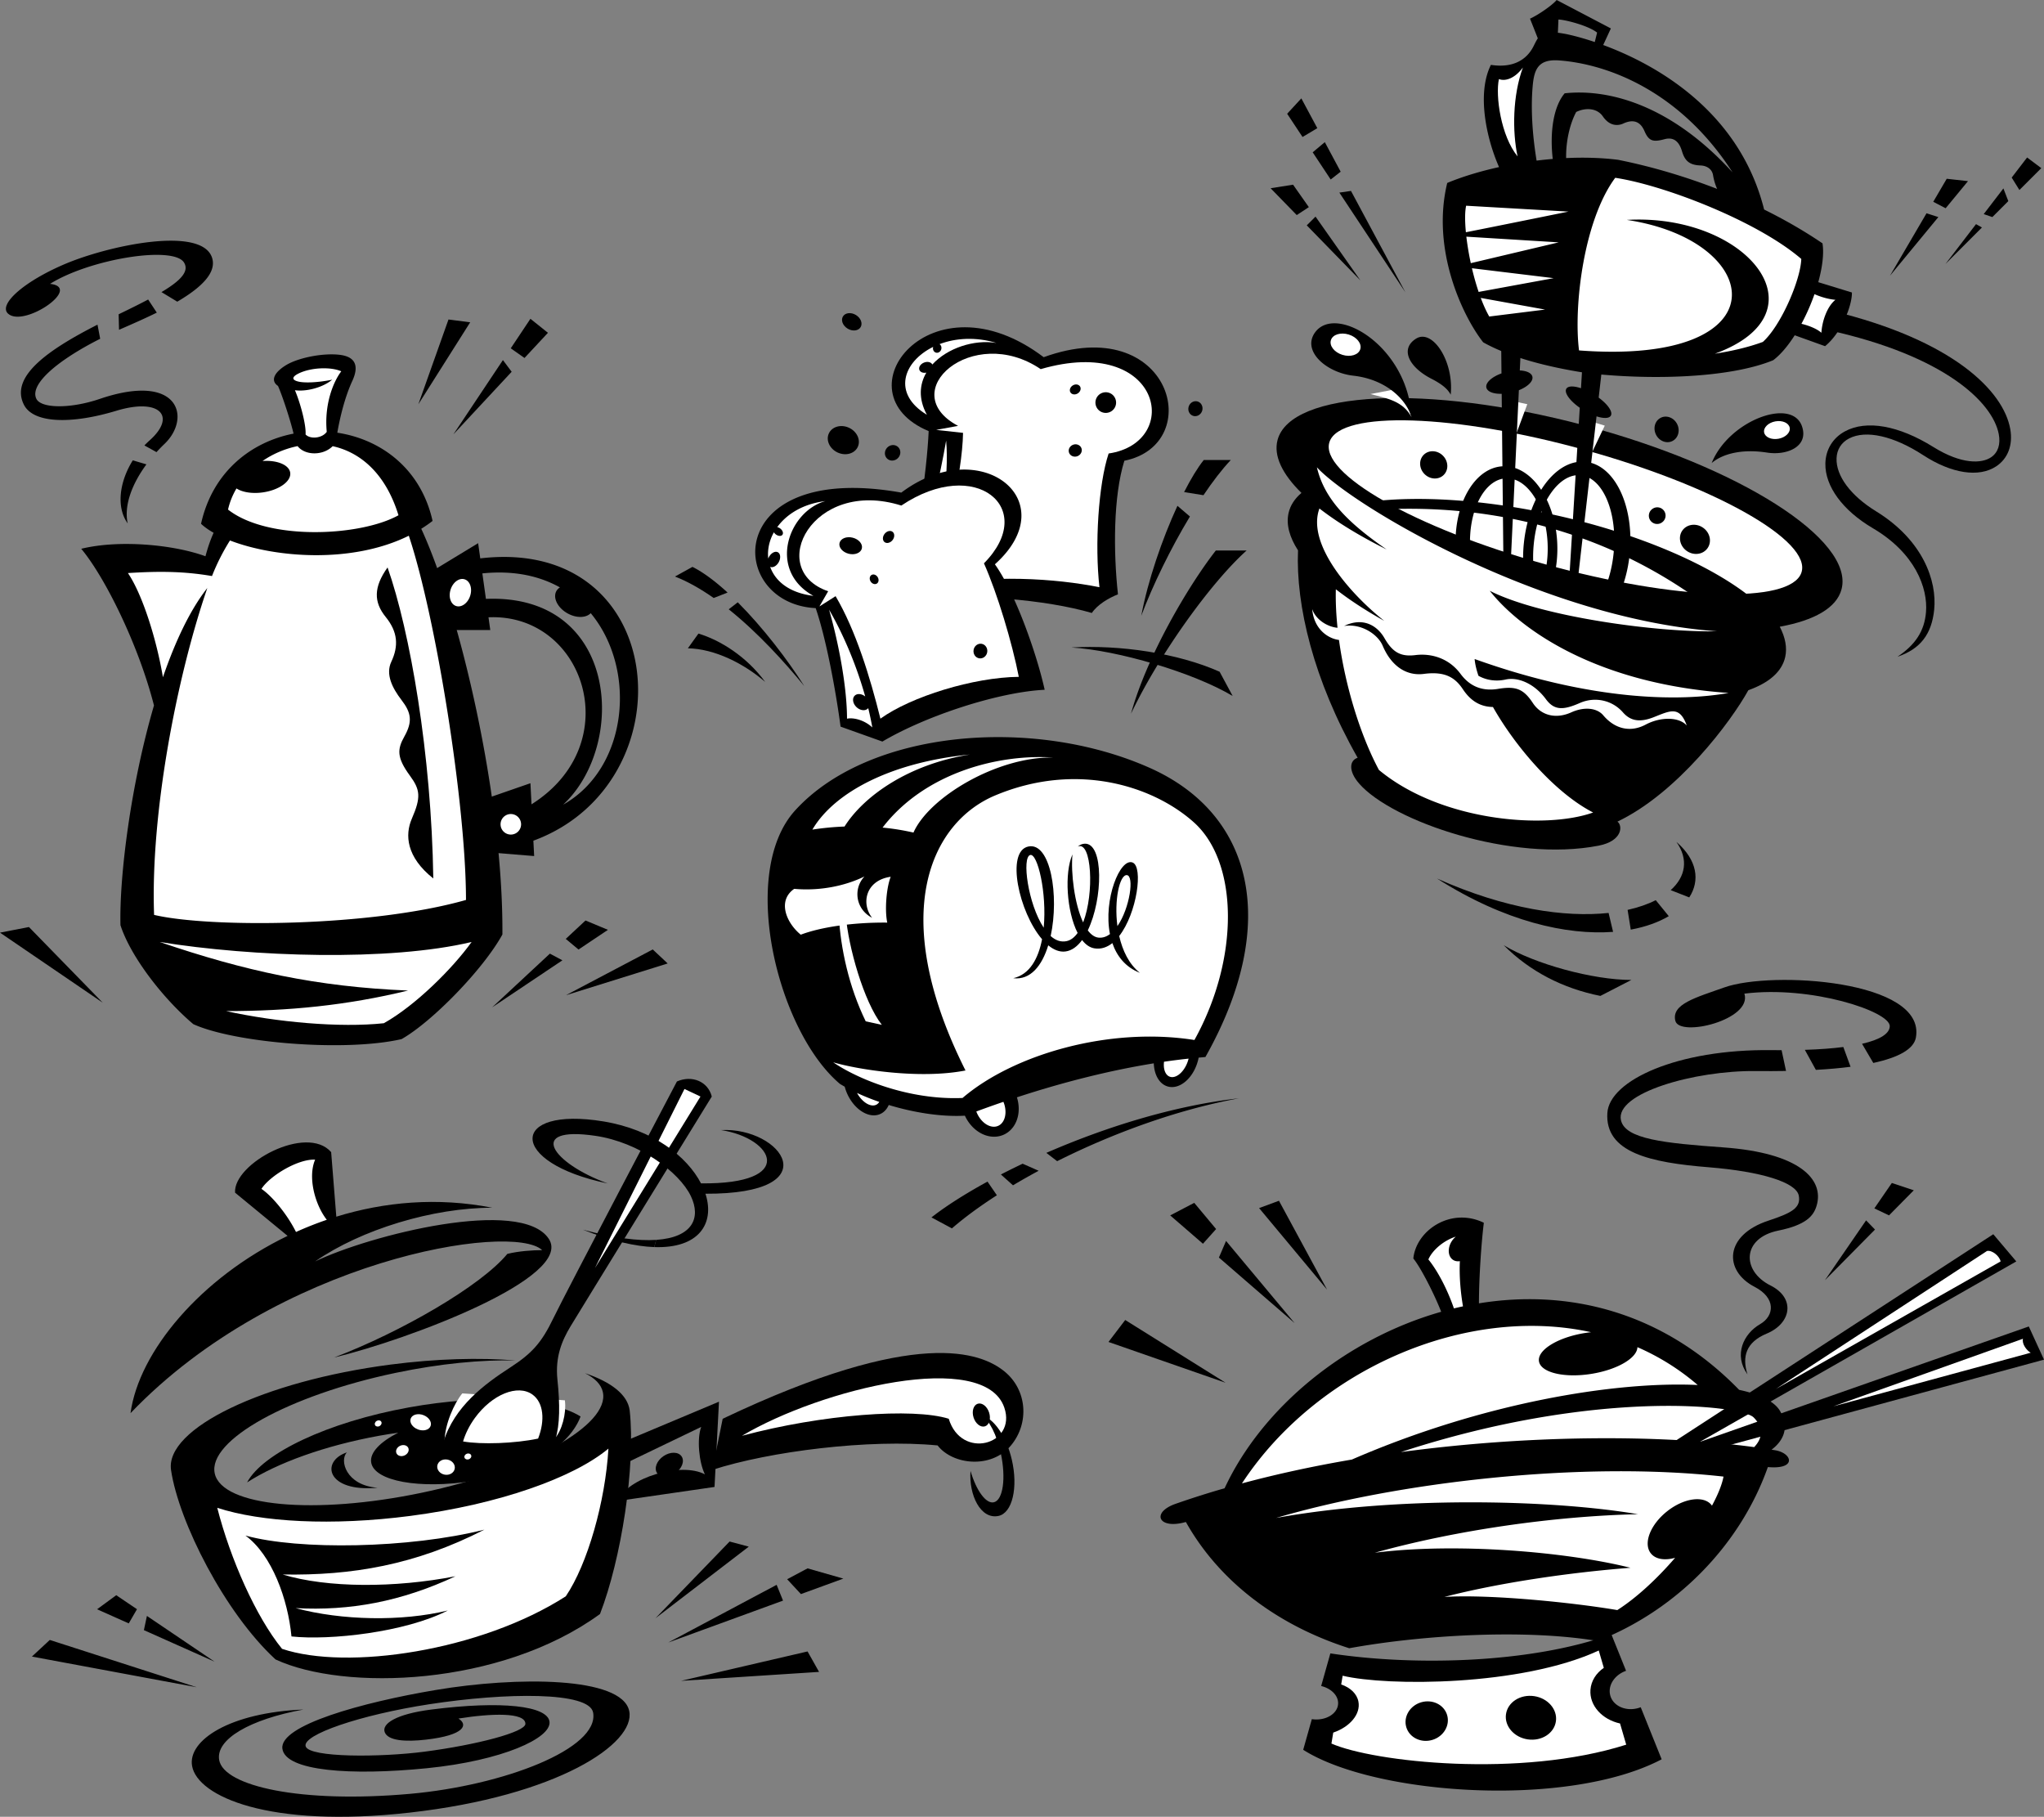
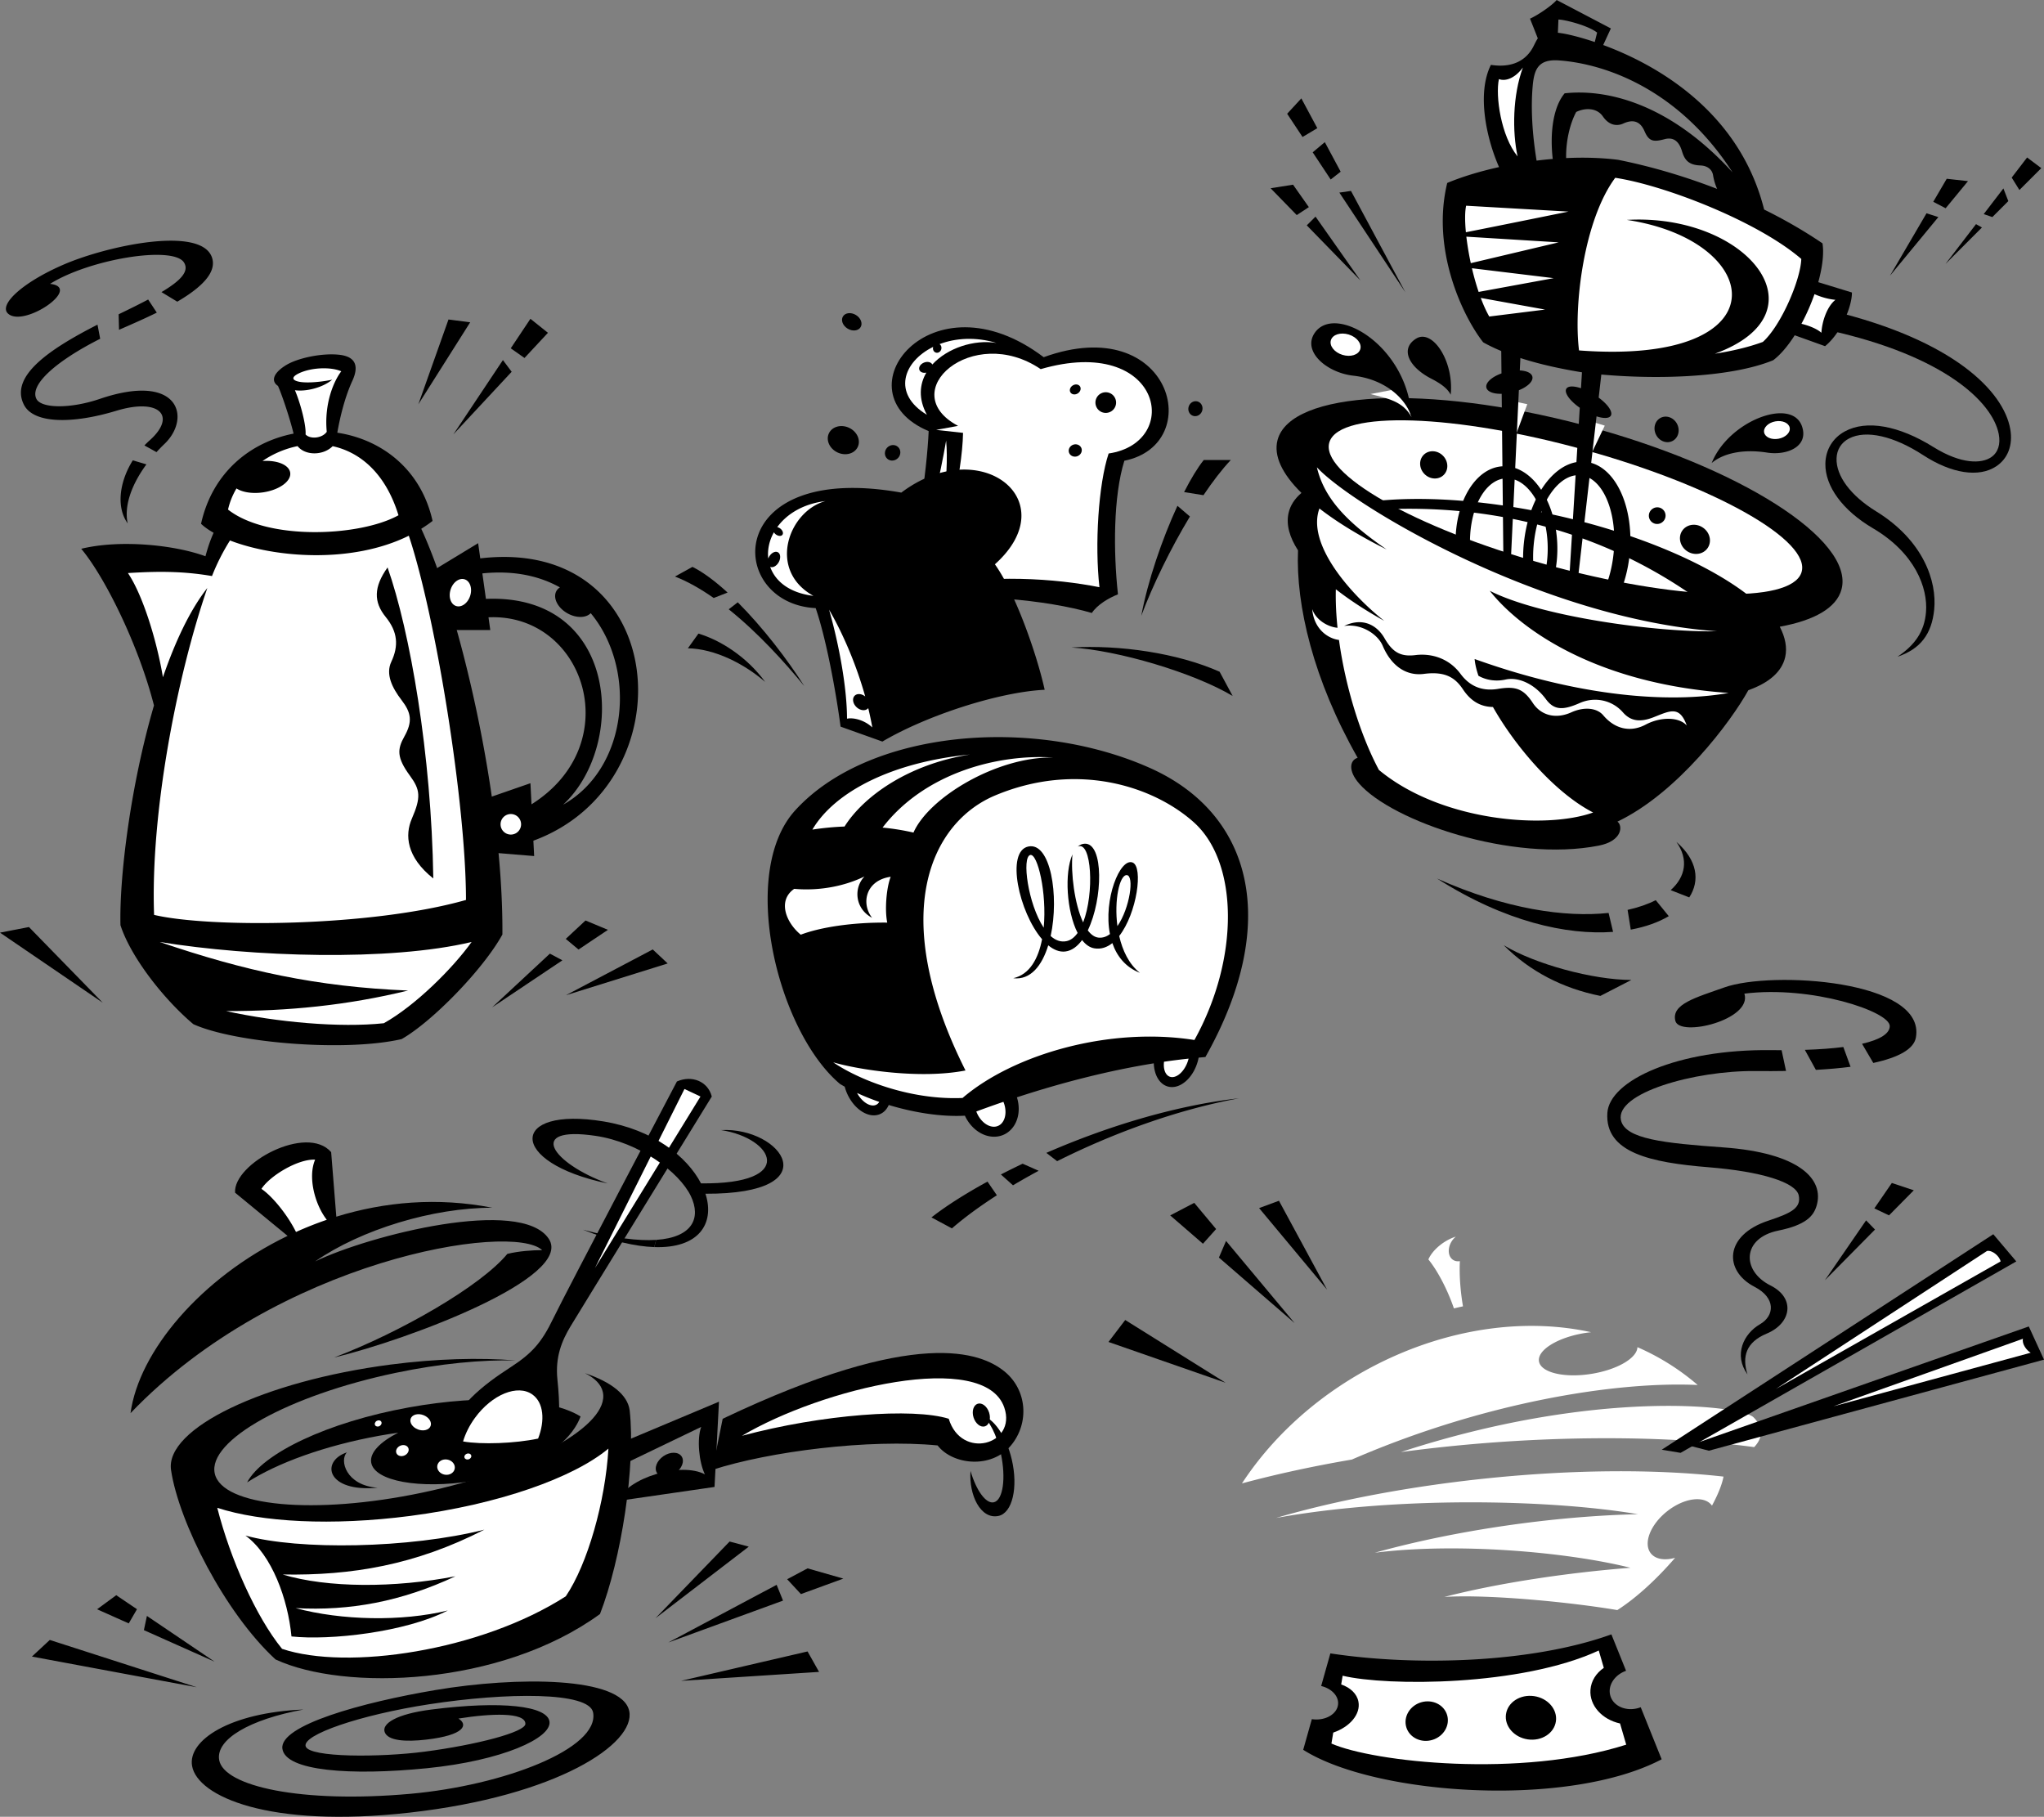
<svg xmlns="http://www.w3.org/2000/svg" width="540" height="479.899">
  <rect width="100%" height="100%" fill="#808080" stroke="none" />
  <path d="M275.73 94.348c33.762-12.196 43.024 22.98 21.31 27.355-2.923 9.418-2.923 23.953-1.688 35.285-2.465.985-5.422 2.711-6.899 4.926-11.824-3.445-32.191-5.488-50.863-3.383 4.55-14.105 7.285-34.043 7.754-44.652-24.14-10.102.492-42.125 30.386-19.531" />
  <path fill="#fff" d="M245.492 149.008c2.977-6.7 5.336-23.445 4.465-32.621-1.488 8.804-4.71 22.945-7.812 30.636l3.347 1.985" />
  <path fill="#fff" d="M245.344 155.02c16.258-3.45 33.5-2.22 45.117.09-1.27-11.176-.281-27.192 2.426-35.32 19.707-2.907 14-31.56-17.946-22.286-18.02-12.2-38.714 6.027-21.832 14.992l-5.785 1.055 7.102.789c-.215 11.117-4.649 29.098-9.082 40.68" />
  <path fill="#fff" d="M248.223 90.895c.406.27.605.816.453 1.359-.184.66-.813 1.058-1.406.894-.594-.168-.93-.836-.743-1.496.004-.008.008-.015.008-.027-7.96 3.91-10.91 12.36-1.66 17.938-2.285-4.211-1.965-8.036-.144-11.137-.82.176-1.598-.102-1.836-.707-.278-.7.273-1.574 1.23-1.95.918-.363 1.871-.128 2.188.512 3.949-4.332 11.015-6.668 16.918-5.695-5.524-1.672-10.805-1.281-15.008.309" />
  <path d="M294.625 105.238a2.725 2.725 0 0 1-1.398 3.598 2.723 2.723 0 0 1-3.594-1.398 2.726 2.726 0 0 1 1.394-3.594 2.726 2.726 0 0 1 3.598 1.394m-8.922 13.164c.3.836-.187 1.782-1.09 2.106-.902.324-1.879-.094-2.18-.93-.304-.84.184-1.777 1.087-2.105.902-.325 1.878.09 2.183.93m-.375-16.325c.363.578.094 1.406-.601 1.84-.7.437-1.559.316-1.922-.266-.364-.578-.094-1.402.605-1.836.7-.437 1.555-.32 1.918.262m32.254 6.465c-.348 1.035-1.418 1.617-2.395 1.289-.972-.324-1.48-1.43-1.132-2.473.347-1.039 1.418-1.617 2.394-1.289.973.325 1.48 1.43 1.133 2.473m-13.809 94.297c-30.828-13.746-74.23-10.113-93.671 11.191-15.043 16.489-4.711 58.324 11.785 72.266.406.25.84.5 1.277.746.16.605.367 1.21.637 1.816 1.906 4.282 5.82 6.704 8.742 5.403 1.02-.45 1.773-1.297 2.254-2.387 6.55 1.992 13.812 3.176 20.121 2.828 1.492 3.274 4.559 5.594 7.793 5.555 4.137-.051 6.973-3.93 6.336-8.664a10.548 10.548 0 0 0-.39-1.742c12.058-3.95 24.331-7.07 36.163-8.977.098 3.016 1.461 5.477 3.68 6.113 3.074.887 6.617-2.05 7.914-6.558.106-.356.184-.707.25-1.059.598-.055 1.195-.117 1.79-.164 19.683-34.934 12.874-64.082-14.68-76.367" />
  <path fill="#fff" d="M231.734 291.672c-1.386.965-3.687-.235-5.148-2.68-.055-.09-.106-.187-.16-.285a61.474 61.474 0 0 0 5.867 2.355 1.991 1.991 0 0 1-.559.61m33.621.121c.825 2.848-.21 5.441-2.308 5.789-1.965.324-4.168-1.43-5.117-3.988a302.65 302.65 0 0 1 7.16-2.551c.097.242.191.492.265.75m48.219-10.836c-1.11 2.621-3.226 4.125-4.734 3.36-1.063-.54-1.531-2.079-1.32-3.864 2.183-.316 4.347-.594 6.492-.82-.11.437-.254.883-.438 1.324m-93.453-.355c6.281 4.324 19.832 10.015 34.168 9.425 13.547-11.586 38.879-18.851 61.266-15.316 11.98-21.602 11.668-46.965-.196-57.535-10.8-9.625-30.972-16.055-52.433-7.07-16.887 7.07-28.668 31.222-7.852 72.656-11.98 2.355-28.277-.196-34.953-2.16m36.129-81.297c-20.531 1.992-35.734 9.82-41.629 19.832a74.378 74.378 0 0 1 8.496-.813c5.016-7.969 16.836-16.445 33.133-19.02m-23.086 19.301a62.5 62.5 0 0 1 8.164 1.317c4.133-9.34 22.067-20.078 36.918-19.832-15.25-.977-34.308 4.441-45.082 18.515m-23.344 16.18c6.7.602 13.383-.73 18.57-3.277-3 3.14-2.445 8.59 2.005 10.922-2.973-3.809-1.68-9.907 4.917-10.832-1.148 2.957-1.609 8.777-.91 12.105-9.011-.094-17.57 1.184-22.851 3.192-3.899-3.196-6.207-9.012-1.73-12.11" />
-   <path fill="#fff" d="M221.602 241.883c.46 8.594 2.68 18.847 7.113 27.898l4.25.926c-4.805-6.191-8.867-20.695-9.516-28.918l-1.847.094" />
-   <path d="M275.734 245.05c-4.164-6.292-5.82-18.613-3.562-19.206 1.926-.508 4.445 9.972 3.562 19.207m21.926-13.895c-1.87-.054-3.363 6.606-2.45 13.469 3.302-4.762 4.517-13.41 2.45-13.469" />
  <path d="M301.145 256.973c-3.829-1.504-6.09-4.426-7.274-7.856-1.402 1.117-3 1.676-4.762 1.38-1.234-.208-2.316-.997-3.234-2.185-1.242 1.68-2.715 2.801-4.406 3.016-1.555.2-3.09-.441-4.535-1.625-1.645 5.352-4.664 9.234-9.243 8.684 4.348-.969 6.625-5.192 7.61-10.293-6.09-7.059-9.66-23.223-3.63-24.492 5.856-1.235 8.216 13 5.903 23.648 1.258 1.125 2.676 1.68 4.23 1.34 1.126-.25 2.083-1.028 2.891-2.156-2.918-5.7-3.53-15.836-1.363-20.75-.453 4.84.516 13.062 2.82 17.972 3.008-7.738 2.243-21.547-1.359-20.054-.016.004-.027.004-.035.004.535-.465 1.156-.735 1.86-.75 4.98-.118 4.8 14.562.765 22.902.84 1.113 1.8 1.824 2.886 1.918 1.075.094 2.067-.266 2.97-.934-1.805-9.129 2.683-20.246 5.995-18.906 2.832 1.145 1.16 13.379-3.554 19.41.875 3.817 2.57 7.442 5.464 9.727" />
  <path fill="#fff" d="M272.172 225.844c-2.258.594-.602 12.914 3.562 19.207.883-9.235-1.636-19.715-3.562-19.207m23.038 18.781c3.302-4.762 4.517-13.41 2.45-13.469-1.87-.054-3.363 6.606-2.45 13.469" />
  <path d="m264.426 310.234 3.195 2.86a179.46 179.46 0 0 1 6.781-3.84l-4.234-1.867c-1.98.945-3.906 1.894-5.742 2.847m12.008-5.707 2.851 2.192c14.473-7.258 31.574-13.59 48.07-16.61-17.523 1.97-35.71 7.786-50.921 14.418m-15.547 7.59c-6.114 3.344-11.2 6.617-14.805 9.457l5.406 2.899c3.239-2.817 7.258-5.778 11.875-8.746l-2.476-3.61m-22.77-181.996c20.895-15.746 43.496 2.117 24.723 18.938 5.285 7.363 10.996 23.402 13.152 33.144-12.12.586-31.199 6.785-42.875 13.68l-11.047-3.946c-1.215-9.148-3.765-23.12-6.578-31.304-23.68-1.176-24.773-38.965 22.625-30.512" />
-   <path fill="#fff" d="M238.117 133.54c19.68-13.212 36.207.765 21.832 15.257 3.559 7.988 7.446 20.988 9.207 29.988-11.969.117-28.496 5.223-36.562 11.047-2.746-11.05-6.516-23.324-11.84-32.355l-4.274 2.71 2.31-4.011c-16.634-5.672-4.134-30.016 19.327-22.637" />
  <path d="M184.52 167.36c5.71 1.699 12.761 6.074 17.62 12.757-5.468-4.738-13.245-8.75-20.413-8.87l2.793-3.888m10.386-8.265c-.75.59-1.578 1.234-2.383 1.851 7.7 6.164 14.774 13.953 19.946 20.266-4.36-6.914-10.903-15.457-17.563-22.117m-2.687-2.574c-3.207-2.938-6.38-5.333-9.278-6.782l-4.617 2.551c3.414 1.332 6.856 3.309 10.223 5.668l3.672-1.437" />
  <path fill="#fff" d="M229.375 187.035c-.023.031-.04.067-.066.094-.692.73-2.043.582-3.02-.336-.976-.922-1.21-2.262-.523-2.992.644-.688 1.859-.594 2.812.168-2.348-8.399-5.875-16.602-9.547-22.93 2.672 9.355 4.739 20.777 4.739 28.8 1.703-.366 4.617.364 6.687 2.31a84.649 84.649 0 0 0-1.082-5.114m-11.316-54.675c-5.934.722-10.246 3.46-12.723 6.878.262.055.539.172.797.367.64.489.898 1.23.57 1.657-.324.43-1.105.379-1.75-.106a2.074 2.074 0 0 1-.5-.554c-1.242 2.222-1.746 4.64-1.488 6.941a3.74 3.74 0 0 1 .21-.461c.59-1.055 1.641-1.59 2.34-1.195.704.39.798 1.562.208 2.62-.567 1.009-1.551 1.532-2.25 1.227 1.34 3.778 5.047 6.883 11.425 7.66-12.27-6.804-6.558-22.363 3.16-25.035" />
  <path d="M227.688 144.895c-.297 1.167-1.852 1.785-3.481 1.375-1.625-.415-2.707-1.696-2.41-2.868.297-1.168 1.855-1.785 3.48-1.375 1.63.41 2.707 1.696 2.41 2.868m8.126-4.415c.582.458.578 1.434-.008 2.184-.586.746-1.536.984-2.118.531-.582-.457-.574-1.433.012-2.18.586-.75 1.535-.988 2.113-.535m-3.949 11.954c.395.625.301 1.39-.207 1.714-.511.325-1.246.079-1.64-.543-.395-.625-.301-1.39.207-1.714.511-.325 1.246-.082 1.64.543m28.946 19.851c-.18 1.059-1.137 1.777-2.125 1.606-.997-.168-1.649-1.164-1.47-2.227.18-1.055 1.134-1.773 2.126-1.605.992.171 1.648 1.168 1.469 2.226m-34.199-54.222c-.848 1.796-3.243 2.445-5.348 1.453-2.106-.996-3.13-3.258-2.278-5.051.844-1.797 3.239-2.45 5.348-1.457 2.105.996 3.125 3.258 2.277 5.054m10.657 2.907c-.801.847-2.094.93-2.891.18-.797-.754-.797-2.047-.004-2.899.8-.848 2.094-.926 2.89-.176.798.75.801 2.047.005 2.895m-9.903-34.551c-.601.996-2.136 1.172-3.425.39-1.29-.777-1.848-2.218-1.243-3.214.598-.996 2.133-1.172 3.422-.39 1.29.776 1.848 2.218 1.246 3.214m55.672 84.613c12.809-.742 28.082 1.477 39.168 6.403l3.45 6.406c-10.348-6.16-30.301-12.07-42.618-12.809m34.903-40.226c2.44-3.63 4.898-6.832 7.218-9.29h-7.144c-1.63 2.04-3.41 4.981-5.188 8.47l5.114.82m-6.875 2.808c-4.047 8.762-7.836 19.84-9.555 29.043 3.035-8.094 7.765-17.793 12.851-26.222l-3.296-2.82" />
-   <path d="M321.215 145.41c-7.14 9.113-18.227 27.836-22.418 43.11 7.39-15.52 20.941-34.489 30.55-43.11h-8.132m147.777 237.672c-.32-.055-.644-.102-.965-.152 3.43-2.594 4.672-6.16 2.207-10.278-1.496-2.488-5.257-4.355-10.77-5.527-20.339-20.887-45.394-26.668-68.745-22.852.004-6.902.648-16.132 1.293-21.285-8.692-4.222-17.883 1.985-18.625 9.438 1.91 2.332 5.441 9.183 7.36 14.074-25.259 7.188-47.27 25.238-57.22 46.613a238.671 238.671 0 0 0-12.968 4.121c-6.54 2.301-4.508 6.868 2.734 4.79 9.195 16.359 24.988 27.566 43.156 33.351 19.305-3.508 46.446-5.125 65.63-1.914 20.28-7.922 37.476-24.8 44.968-45.938.152.008.305.016.457.028 7.2.5 5.957-3.723 1.488-4.469" />
  <path fill="#fff" d="M377.36 332.672c1.07-2.465 4.05-5.016 7.25-6.02a5.231 5.231 0 0 0-1.063 1.192c-1.192 1.844-1.035 4.062.348 4.957.523.336 1.148.433 1.789.324-.2 3.824.171 8.156.82 11.938-.8.171-1.598.351-2.395.546-1.66-4.84-4.25-9.882-6.75-12.937m-7.269 50.887c51.5-16.836 89.992-12.364 93.187-9.168 2.668 2.664 2.438 5.484.153 7.855-24.63-3.328-59.102-3.305-93.34 1.313" />
  <path d="M433.457 450.957a7.684 7.684 0 0 1-.598.203c-3.296.965-6.62-.48-7.421-3.226-.778-2.645 1.07-5.524 4.148-6.598l-3.875-9.625c-21.254 7.664-52.05 8.406-74.246 5.023l-2.43 8.621c2.719.641 4.645 2.625 4.469 4.797-.2 2.485-3.07 4.285-6.41 4.016a7.329 7.329 0 0 1-.524-.063l-2.28 8.094c18.913 12.02 69.94 15.524 94.698 2.512l-5.531-13.754" />
  <path fill="#fff" d="M420.176 446.367c.172-2.37 1.511-4.422 3.531-5.816l-1.336-4.578c-20.43 9.472-55.965 9.472-67.66 6.66l-.383 2.308c2.418.836 4.164 2.454 4.555 4.555.62 3.285-2.258 6.664-6.656 8.16l-.477 2.895c11.102 4.886 49.945 9.195 77.879.293l-1.633-5.594c-4.73-1.04-8.117-4.734-7.82-8.883" />
  <path d="M382.313 453.027c.812 2.743-.942 5.684-3.922 6.567-2.98.883-6.055-.625-6.868-3.367-.812-2.743.942-5.688 3.922-6.57 2.98-.88 6.055.624 6.868 3.37m28.737 1.657c-.452 3.156-3.769 5.293-7.413 4.77-3.64-.524-6.227-3.505-5.774-6.661.453-3.16 3.77-5.293 7.414-4.77 3.641.524 6.227 3.504 5.774 6.66" />
  <path fill="#fff" d="M436.137 410.32c-2.074-2.605-.164-7.574 4.27-11.097 4.429-3.524 9.698-4.266 11.773-1.66.039.046.066.101.101.152 1.563-2.887 2.645-5.531 3.051-7.68-37.746-4.223-86.168 1.492-118.203 10.926 31.539-5.715 72.016-4.965 95.605-.992-22.101.496-48.175 4.222-69.53 10.18 21.605-2.731 50.66-.247 67.546 3.972-16.145 1.242-34.766 3.977-49.168 7.7 12.168-.743 34.02 1.491 45.691 3.476 5.16-3.3 10.575-8.363 15.27-13.809-2.711.754-5.148.414-6.406-1.168m-15.789-58.425a35.51 35.51 0 0 0-1.637.214c-7.18 1.153-12.61 4.5-12.133 7.48.48 2.977 6.684 4.462 13.86 3.31 6.84-1.098 12.078-4.184 12.148-7.051a62.676 62.676 0 0 1 15.922 9.992c-21.922-1.016-56.926 4.742-91.363 19.695-9.891 1.688-19.649 3.777-29.036 6.3 19.68-30.038 58.965-47.23 92.239-39.94" />
  <path d="m337.887 317.176 12.71 23.484-17.96-21.55zm-15.864 15.004 20.008 17.32-18.125-21.71zm-.742-7.532-5.777-6.921-6.352 3.316 8.653 7.488 3.476-3.883m2.512 40.602-26.523-16.578-4.422 5.8zM493 322.355l-10.883 15.817 13.235-13.39zm6.055-1.32 6.547-6.625-5.801-1.933-4.621 6.714 3.875 1.844m-52.789 60.817 89.718-31.473 4.016 8.766-88.54 24.054-5.194-1.347" />
  <path fill="#fff" d="M534.445 353.625c-.336 1.367.965 3.09 2.043 3.691l-52.113 14.153 50.07-17.844" />
  <path d="m439.012 382.934 87.59-56.918 6.078 7.183-88.692 50.563-4.976-.828" />
  <path fill="#fff" d="M524.945 330.438c1.383-.278 3.313 1.378 3.59 2.761l-59.402 33.707 55.812-36.469" />
  <path d="M455.313 303.082c-15.747-1.129-25.97-2.21-27.075-7.184-1.586-7.14 19.34-13.16 35.645-12.988 2.785.031 5.437.02 7.965-.023l-1.172-5.485c-.867 0-1.742-.004-2.649-.015-24.875-.32-42.828 8.012-43.382 16.578-.676 10.48 11.355 13.129 26.8 14.363 13.817 1.11 23.07 3.977 23.766 7.461.64 3.235-1.82 4.594-8.012 6.637-11.742 3.863-11.816 13.273-3.648 17.492 5.656 2.922 5.285 7.637 1.437 9.86-4.332 2.5-7.058 8.07-3.32 13.261-1.508-4.7-.356-8.52 5.05-10.762 6.56-2.718 7.688-9.39 1.032-12.722-7.715-3.86-7.535-12.547 2.062-14.5 7.301-1.489 9.282-3.836 10.094-6.5 2.172-7.106-4.648-14.047-24.594-15.473m33.583-21.297-1.907-5.223c-2.86.368-6.242.625-10.168.75l2.914 5.29c3.356-.188 6.414-.461 9.16-.817" />
  <path d="M455.594 260.809c-7.582 2.695-14.094 4.418-12.989 8.84 1.106 4.421 20.446-.278 18.239-7.184 17.683-2.211 38.406 4.7 38.406 8.566 0 1.906-2.355 3.543-7.32 4.684l2.972 5.058c6.86-1.488 10.711-3.73 11.254-6.703 2.766-15.218-38.129-17.683-50.562-13.261m-282.246 66.699c-4.645.308-11.008-.438-19.356-2.692 7.688 3.043 13.938 4.426 18.852 4.598l.504-1.906m19.406 79.68-19.582 20.257 24.644-18.906zm20.594 29.035-33.426 7.765 36.465-2.363zm-200.192-3.039 38.813 12.492-43.54-8.102zm198.442-12.114 11.203-4.09-9.453-2.703-5.391 2.871 3.64 3.922m-6.421-2.445-28.63 15.234 30.321-11.066zm-167.16 11.969 18.68 8.332-17.883-12.086Zm-1.828-5.528-5.477-3.699-5.063 3.715 8.368 3.73 2.171-3.746m130.168-52.516c-.539-4.144-4.855-7.491-11.808-9.831 2.621 1.308 4.281 2.976 4.719 4.996 1.914 8.742-19.489 20.64-47.801 26.578-28.317 5.937-52.817 3.66-54.73-5.082-1.915-8.742 19.488-20.64 47.804-26.578 11.688-2.45 22.719-3.496 31.785-3.274-9.703-.773-21.086-.48-33.156 1.09-33.461 4.356-59.625 16.864-57.98 27.875 2.05 13.7 14.199 37.684 27.605 50.012 18.082 8.418 59.379 7.172 85.719-12 5.61-14.492 9.453-39.004 7.843-53.785" />
  <path fill="#fff" d="M149.473 421.66c-22.598 14.496-57.82 19.64-74.961 13.871-6.895-8.472-13.653-23.691-17.114-37.25 11.614 3.793 30.301 4.832 50.977 2.145 23.387-3.051 43.098-10.063 52.363-17.781-.808 13.945-5.488 30.488-11.265 39.015" />
  <path d="M64.848 405.61c7.011 5.14 11.218 16.831 12.156 26.648 10.129 1.094 30.078-1.09 41.297-6.856-12.156 2.961-28.051 2.649-40.207-.625 14.336.782 27.898-1.715 42.234-8.414-16.05 3.117-33.82 3.117-45.664-.468 18.234.312 35.066-2.493 53.3-11.844-19.792 4.988-49.089 5.453-63.116 1.558m88.531-31.449c-7.66-4.812-25.438-6.008-45.383-2.394-21.469 3.886-38.633 12.117-42.719 19.808 7.868-5.086 20.414-9.699 34.93-12.332 1.688-.3 3.355-.57 5.008-.808-4.778 2.43-7.57 5.273-7.153 7.87.782 4.93 12.774 7.118 26.782 4.891 10.539-1.675 19.21-5.375 22.531-9.199 3.023-2.375 5.078-5.32 6.004-7.836" />
-   <path fill="#fff" d="M122.125 368.066c-2.121 2.575-4.617 8.102-4.695 12.723l29.152-.836c1.82-2.043 3.106-6.508 2.652-10.066l-27.109-1.82" />
  <path d="M91.652 383.637c-2.027 2.023-.312 8.726 8.106 9.347-13.559 1.246-15.117-7.011-8.106-9.347" />
  <path fill="#fff" d="M113.758 376.672c-.39 1.047-1.887 1.457-3.336.91-1.45-.543-2.309-1.832-1.914-2.883.394-1.043 1.887-1.453 3.336-.91 1.453.543 2.308 1.836 1.914 2.883m-5.887 5.797c.313.71-.133 1.594-.996 1.98-.867.383-1.824.125-2.137-.586-.316-.707.13-1.593.992-1.976.868-.387 1.825-.125 2.141.582m12.262 5.481c-.2 1.1-1.39 1.808-2.66 1.573-1.27-.23-2.137-1.312-1.938-2.41.2-1.101 1.39-1.808 2.664-1.574 1.27.23 2.137 1.309 1.934 2.41m4.344-3.547c.152.403-.122.875-.606 1.055-.484.18-.996-.004-1.148-.406-.149-.406.125-.88.609-1.059.484-.176 1 .008 1.145.41m-23.758-8.879c.219.368.035.883-.41 1.145-.442.266-.98.176-1.2-.191-.218-.372-.039-.887.407-1.149.445-.262.98-.176 1.203.195" />
  <path d="M117.11 380.992c2.894-9.515 11.023-15.453 17.511-19.664 5.828-3.785 8.371-6.469 11.606-13.191 3.238-6.719 32.609-62.473 32.609-62.473 3.98-1.742 8.21 0 9.207 3.98 0 0-35.094 57-37.336 60.735-2.238 3.73-4.074 8.016-3.441 14.055.68 6.511.68 11.812-.54 15.812l-29.617.746" />
  <path fill="#fff" d="m180.828 287.652 4.227 1.993-27.875 45.3zm-38.668 92.344c1.883-4.836 1.45-9.5-1.473-11.621-3.886-2.824-10.71-.055-15.238 6.184-1.46 2.011-2.5 4.136-3.113 6.191 4.793.855 13.71.543 19.824-.754" />
  <path d="m164.297 381.02 25.648-10.77-1.175 22.52-25.649 3.718c2.742-6.265 16.84-10.379 23.106-7.047-1.567-3.136-2.157-9.398-.98-12.53l-20.755 9.984-.195-5.875" />
  <path d="M180.07 384.695c.848 1.254.086 3.254-1.707 4.47-1.789 1.21-3.93 1.183-4.777-.071-.848-1.254-.086-3.254 1.703-4.469 1.79-1.215 3.93-1.18 4.781.07m10.856-9.937-2.742 13.508c15.074-4.895 41.507-8.223 59.523-6.461 3.914 5.09 14.117 6.32 19.383 0 4.894-5.875 4.305-14.684-1.762-19.582-6.039-4.868-22.91-11.942-74.402 12.535" />
  <path fill="#fff" d="M196.016 379.258c21.148-12.531 64.07-22.856 69.312-7.442 3.328 9.793-11.355 13.903-14.683 2.942-9.399-2.942-33.48-1.18-54.63 4.5" />
  <path d="M261.309 373.117c.53 1.649.043 3.278-1.09 3.64-1.133.364-2.48-.675-3.012-2.32-.527-1.648-.043-3.277 1.09-3.644 1.133-.363 2.48.676 3.012 2.324" />
  <path d="M256.398 388.54c-.468 6.382 2.664 12.843 7.356 11.894 3.71-.75 5.273-7.536 3.547-14.907-1.45-6.187-4.774-10.882-7.985-11.722 1.977 1.246 4.036 5.183 5.102 10.164 1.379 6.457.578 12.199-1.797 12.836-2.082.558-4.683-3.012-6.223-8.266m-83.554-59.125c11.832.41 15.902-6.23 13.64-13.738-.039-.117-.082-.239-.12-.356 32.988.14 20.171-17.66 4.132-16.816 13.918 2.133 20.227 14.348-5.3 14.078-3.676-7.086-12.626-14.191-25.75-16.36-24.864-4.105-25.512 10.868 1.097 16.38-14.758-5.356-21.57-15.27-3.246-12.579 11.57 1.704 22.16 9.536 25.223 15.934 2.73 5.707.488 10.91-9.172 11.55l-.504 1.907M80.168 451.566c-19.48.793-30.613 8.149-29.422 14.907 1.418 8.027 20.274 16.5 57.45 12.324 39.105-4.39 59.827-18.285 58.038-26.836-1.921-9.176-29.816-9.14-51.082-5.563-19.574 3.293-41.347 9.34-40.55 15.504.765 5.942 18.066 7.176 38.164 5.168 19.875-1.988 32.996-7.953 32.402-12.324-.566-4.14-12.527-5.566-31.211-3.18-9.402 1.2-13.117 3.778-12.324 5.961.84 2.313 5.543 2.61 10.933 1.989 10.336-1.192 11.133-3.977 8.547-5.567 8.746-1.39 17.692-1.695 17.692 1.395 0 2.183-12.922 5.562-26.637 7.351-11.711 1.528-30.41 1.59-31.406-1.39-1.02-3.07 14.511-8.348 32.601-11.13 20.383-3.136 42.34-3.382 43.332 2.184 1.707 9.559-23.675 19.262-48.304 21.47-28.82 2.581-49.297-1.99-50.489-8.946-.937-5.485 8.153-10.735 22.266-13.317m64.816-124.336c-7.312-11.105-47.289-.996-61.73 5.973 12.2-8.46 31.117-14.187 46.797-14.187-14.473-2.836-28.52-1.551-41.2 2.367l-1.363-17.051c-6.472-7.469-25.886 2.984-25.386 10.703l13.878 11.418C52.984 337.56 36.703 357 34.484 373.277c38.817-40.574 100.793-50.527 108.758-43.058-2.488 0-6.222.246-9.21.992-6.97 8.465-28.126 20.66-45.798 27.383 19.664-4.73 63.47-21.16 56.75-31.364" />
  <path fill="#fff" d="M69.07 314.04c2.239-3.485 9.707-7.966 14.184-7.72-2 4.668-.027 11.907 3.078 15.883a92.155 92.155 0 0 0-8.133 3.219c-2.437-4.883-6.472-9.61-9.129-11.383" />
  <path d="M111.293 139.672a35.687 35.687 0 0 0 2.988-2.07c-3.086-13.809-13.629-21.563-25.168-23.305.79-4.5 2.082-9.59 3.969-13.688 1.785-3.875.914-6.406-3.414-6.894-4.57-.516-10.95.84-14.04 2.703-3.167 1.914-4.273 4.121-2.183 5.527 1.117 2.52 3.176 8.703 4.114 12.594-11.258 2.191-21.426 10.137-24.446 23.816.864.825 1.992 1.622 3.317 2.375-.844 1.907-1.52 3.836-2.149 6.204-8.383-3.067-22.703-4.442-32.82-1.977 6.273 7.5 15.144 25.422 19.219 41.387-6.157 21.031-9.168 45.148-8.856 58.035 2.711 8.387 11.356 19.488 19.25 26.148 10.852 4.938 39.965 7.403 55.012 3.95 7.894-4.442 21.465-18.254 26.644-27.63.243-36.34-11.253-85.113-21.437-107.175" />
  <path fill="#fff" d="M62.477 129.02c1.53.996 4.132 1.445 6.976 1.039 4.309-.618 7.54-2.946 7.215-5.204-.293-2.07-3.473-3.355-7.316-3.082a25.405 25.405 0 0 1 9.265-3.933c2.02 2.555 6.774 2.527 9.27.015 7.25 1.594 13.965 7.133 17.386 18.247-10.132 5.628-34.523 6.753-45.03-1.5a19.257 19.257 0 0 1 2.234-5.582" />
  <path fill="#fff" d="M40.71 241.664c-.987-26.64 5.923-62.66 14.063-86.344-4.582 5.817-8.496 14.164-11.73 23.567-1.672-9.95-5.379-21.805-9.246-27.516 7.902-.492 14.527-.523 22.21.79a56.238 56.238 0 0 1 4.75-9.4c11.864 4.59 32.22 6.192 47.247-1.253 7.223 21.656 15.105 71.101 15.105 96.21-25.164 7.153-67.843 7.4-82.398 3.946m45.613-127.601c-1.172 1.69-4.312 2.042-5.594.699.172-2.422-1.289-8.075-2.808-11.684 2.89.41 7.262-.637 9.84-2.781-3.727.758-7.36.918-9.055.465-1.758-.465-1.492-1.282.16-2.098 3.274-1.621 8.524-1.809 11.293-.586-2.078 2.742-4.527 8.637-3.836 15.984" />
  <path d="m118.484 84.395-7.957 22.386 13.692-21.648zm20.082 10.164 6.192-6.649-4.625-3.703-5.2 7.8 3.633 2.552m-5.703.554-13.086 19.625L135.176 98.2zm-5.984 52.379-.563-4.015-12.582 7.648 4.934 15.297h10.855l-.468-3.363c25.27-1.153 36.843 33.336 11.363 49.398l-.285-5.574-12.09 4.191.988 14.063 12.086.984-.207-4.055c41.125-15.101 36.371-80.492-14.031-74.574zm21.887 65.063c17.02-15.805 14.629-55.805-20.391-54.364l-.941-6.73c8.226-.848 15.062.652 20.496 3.7a2.703 2.703 0 0 0-.93.948c-1.004 1.782.297 4.418 2.906 5.891 2.332 1.316 4.914 1.258 6.156-.035 12.305 14.851 9.899 40.926-7.296 50.59" />
  <path fill="#fff" d="M124.215 157.375c-.617 1.95-2.278 3.156-3.707 2.703-1.43-.453-2.082-2.398-1.465-4.348.621-1.949 2.281-3.16 3.707-2.703 1.43.453 2.086 2.403 1.465 4.348m13.344 61.113a2.707 2.707 0 0 1-3.36 1.852 2.712 2.712 0 1 1 3.36-1.852" />
  <path d="M102.387 149.89c5.918 16.778 11.597 49.344 12.086 82.153-7.153-5.672-7.528-11.52-5.672-15.79 2.469-5.671 2.219-7.648-.496-11.347-3.528-4.816-3.368-7.004-1.477-10.363 2.219-3.945 1.817-6.297-.742-9.617-2.465-3.207-4.262-6.82-2.711-10.117 1.973-4.192 1.723-7.895-1.48-11.84-3.208-3.95-3.208-7.895.492-13.078" />
  <path fill="#fff" d="M42.191 248.82c24.422 3.946 60.688 5.18 82.399 0-4.934 6.907-14.8 16.778-23.188 21.461-11.597 1.235-28.125-.246-41.695-3.207 16.531 0 31.824-1.48 48.105-5.426-24.175-.988-43.171-5.18-65.62-12.828" />
  <path d="m7.645 244.871 19.492 19.984L0 246.352Zm164.805 5.922-22.942 12.09 26.887-8.39zm-19.614.02 7.773-5.2-5.922-2.468-5.222 4.859 3.37 2.808m-7.558 1.086-15.261 14.192 18.562-12.426zm-89.3-183.957c-2.977-8.3-27.47-3.066-38.997 1.875-10.964 4.7-17.382 10.653-14.878 13 4.128 3.868 19.89-6.89 11.12-7.832 10.489-6.574 32.575-10.175 35.395-5.636 1.457 2.347-.957 4.836-5.957 7.808l4.176 2.531c6.062-3.558 10.617-7.628 9.14-11.746M38.684 122.66l-3.602-1.062c-3.578 5.73-4.402 12.418-1.348 16.652-1.03-4.703 1.133-10.41 4.95-15.59m-12.309-17.297c-7.832 2.664-15.492 2.528-16.758 0-1.887-3.773 5.399-10.097 16.848-15.879l-.707-3.726C12.07 92.71 2.64 99.69 6.332 106.93c2.512 4.93 12.527 5.168 24.426 1.566 11.422-3.457 15.98 1.41 8.773 7.828-.48.43-.937.875-1.379 1.336l3.192 1.766a42.212 42.212 0 0 1 2.105-2.16c7.14-6.801 4.008-19.067-17.074-11.903" />
  <path d="M31.445 87.121c.293-.133.582-.262.88-.39 2.753-1.204 5.952-2.602 9.1-4.153l-2.284-3.46c-2.293 1.214-4.91 2.503-7.797 3.898l.101 4.105m448.918-12.586c1.074-3.879 1.551-7.535 1.117-10.254-4.828-3.285-10.023-6.265-15.418-8.93-6.578-26.21-28.84-38.417-42.515-43.46l2.023-4.38L411.25 0c-1.176 1.41-4.93 3.992-7.043 4.93 0 0 1.305 3.257 2.063 5.207-.391.57-.72 1.265-1.125 2.07-1.81 3.594-5.407 5.828-11.266 4.93-3.797 7.593-1.149 19.543 2.152 27-5.254 1.16-9.976 2.633-13.691 4.191-4.29 17.652 4.094 35.219 9.504 42.098 6.996 3.918 16.828 6.496 27.3 8.11 16.762 1.933 37.774 1.37 49.317-3.388 1.96-1.48 3.906-3.812 5.68-6.586l8.02 2.88c4.507-3.704 7.179-10.954 7.089-14.18zM421.937 8.61l-.617 2.493c-3.73-1.258-6.593-1.926-7.957-2.18a27.89 27.89 0 0 0-1.789-.274l.145-3.484c1.644 0 7.87 1.57 10.219 3.445zm-17.023 14.16c.39-4.488 1.477-7.23 7.04-6.804 12.585.953 31.808 7.898 45.773 29.574-17.067-18.7-33.805-22.05-44.364-20.89-2.894 3.433-3.98 10.03-3.148 17.335-1.43.118-2.86.266-4.266.442-1.105-6.774-1.566-13.63-1.035-19.656zm22.582 19.446c-4.465-.563-9.121-.676-13.742-.461-.086-4.918 1.183-9.434 2.66-12.176 2.297-1.129 5.441-1.156 7.043 1.172 1.828 2.66 4.04 2.5 5.395 1.879 2.632-1.203 4.492-.582 5.609 2.02 1.184 2.765 2.41 2.882 5.328 2.109 2.5-.66 3.856.8 4.559 3.148.703 2.348 1.761 3.688 4.87 3.797 1.923.07 3.11 1.133 3.344 2.543.153.902.422 2.16 1.083 3.652-8.727-3.386-17.641-5.98-26.149-7.683" />
  <path fill="#fff" d="M481.191 87.898c-1.23-1.09-3.386-1.918-5.273-2.367a55.341 55.341 0 0 0 3.45-7.832c1.796.797 3.78 1.344 5.53 1.496-2.136 1.688-3.523 5.547-3.707 8.703" />
  <path d="M486.508 155.664c-1.297 4.914-7.227 8.23-16.313 9.879 1.457 2.812 1.985 5.504 1.442 7.984-.871 3.93-4.34 6.871-9.739 8.782-4.578 8.293-18.656 27.125-34.59 34.714 1.45 1.086 1.325 5.122-4.94 6.348-22.876 4.477-54.622-6.437-63.286-16.383-2.988-3.422-2.496-6.172-.406-6.824-11.707-20.582-16.363-40.316-15.754-54.789-2.246-3.473-3.172-6.805-2.508-9.82.453-2.059 1.629-3.84 3.414-5.352-5.062-4.98-7.418-9.797-6.316-13.969 3.46-13.07 39.617-14.84 80.761-3.957 41.145 10.891 71.696 30.313 68.235 43.387" />
  <path fill="#fff" d="M362.055 104.09c4.453 1.137 8.578 1.863 10.847 6.07l-2.43-7.687-8.417 1.617m41.437 2.672-2.914 7.851-.89-8.66zm20.473 5.668-3.399 7.12.485-8.01zm0 0" />
  <path fill="#fff" d="M475.898 151.29c-2.914 8.335-33.175 7.339-67.597-2.22-34.414-9.558-59.957-24.066-57.043-32.398 2.914-8.332 33.176-7.34 67.594 2.223 34.418 9.558 59.96 24.062 57.046 32.394" />
  <path d="M397.258 249.672c8.187 4.96 23.562 9.176 33.73 9.176l-8.187 4.218c-9.918-1.984-18.598-6.449-25.543-13.394m32.734-9.328.836 5.21c3.965-.726 7.352-1.964 10.04-3.558l-3.438-4.223c-2.09 1.063-4.582 1.934-7.438 2.57m-5.023.805c-11.45 1.223-27.149-.972-45.317-9.086 17.98 11.446 34.317 14.981 46.504 14.086l-1.187-5m16.406-6.023 4.906 1.918c2.89-4.453 2.137-9.86-3.39-14.652 3.234 4.57 2.453 9.187-1.516 12.734" />
  <path fill="#fff" d="M436.953 189.418c-3.726 1.473-6.191 1.039-8.187-1.242-2.82-3.223-7.387-4.25-11.407-2.477-4.406 1.942-6.761 1.942-8.93-.992-3.14-4.25-7.46-5.918-10.663-5.21-2.668.589-5.215.12-7.176-.99-.555-1.644-.906-3.144-1.008-4.429 31.41 11.266 54.68 11.203 67.106 8.961-35.485-2.465-55.383-17.156-63.114-26.984 13.356 6.816 44.11 11.03 59.98 10.691-45.878-3.316-95.976-32.894-105.648-43.309 1.985 8.43 8.184 14.633 18.418 21.696-7.035-3.496-13.043-7.168-17.746-10.817-3.473 9.43 8.309 22.73 17.133 29.684-4.863-2.703-9.168-5.516-12.797-8.348-.086 3.22.082 6.653.445 10.172-2.636-.222-5.761-2.14-6.691-4.937.434 5.258 4.16 7.8 7.078 8.152 1.664 12.223 5.637 25.156 10.55 34.34 16.458 13.644 44.044 15.73 56.59 11.238-10.093-5.183-20.55-17.41-26.468-27.867-3.305-.055-5.856-1.559-7.934-4.676-2.007-3.011-4.593-4.812-10.289-4.07-4.68.613-8.64-2.09-10.91-7.441-1.297-3.051-5.695-5.926-10.187-5.211 4.941-2.399 8.718-.16 10.656 3.203 2.125 3.699 4.223 4.98 8.195 4.484 3.965-.496 8.723.672 11.903 4.961 1.968 2.652 4.992 4.781 9.918 3.965 4.593-.758 6.675-.09 9.18 3.723 2.136 3.253 5.995 4.355 10.167 2.476 3.504-1.574 6.805-1.144 8.434.777 3.191 3.766 7.32 4.528 11.203 2.465 3.848-2.05 8.734-2.129 10.867.23-1.91-5.273-4.36-3.917-8.668-2.218m-10.23-142.453c-8.266 11.129-11.043 33.695-9.567 45.597 54.094 4.09 49.227-29.003 12.63-34.476 31.8-1.82 52.929 24.543 23.25 35.348 4.769-.739 9.1-1.793 12.687-3.118 4.832-4.351 9.988-16.437 10.152-21.918-11.605-9.992-36.262-19.5-49.152-21.433m-16.27 26.508-21.586-2.621a68.895 68.895 0 0 0 1.77 6.257l19.816-3.636m-2.262 8.3L391.2 78.695c.684 1.825 1.434 3.5 2.242 4.914l14.75-1.836M387.39 62.516a75.824 75.824 0 0 0 1.176 6.996l23.227-5.496-24.402-1.5m-.055-8.176c-.344 1.558-.348 4.058-.066 7.008 8.793-1.735 27.101-5.457 27.101-5.457l-27.035-1.551" />
  <path d="m420.375 122.266 1.41-12.293c1.84.597 3.313.59 3.77-.164.605-1.004-.785-2.996-3.203-4.778l1.078-9.406-5.309-.313-.445 7.235c-1.887-.629-3.403-.637-3.867.129-.637 1.05.914 3.187 3.546 5.031l-.882 14.36c-6.785 1.175-12.758 10.12-13.895 21.503a36.872 36.872 0 0 0-.121 6.067l2.711.59a34.467 34.467 0 0 1 .027-6.438c.953-9.848 5.754-17.555 11.063-18.234l-1.883 30.652 2.184-.625 3.359-29.324c4.516 2.437 7.285 10.508 6.394 19.722-.347 3.586-1.203 6.887-2.406 9.672l3.64 1.973c1.513-3.254 2.579-7.094 2.997-11.262 1.184-11.847-3.29-22.14-10.168-24.097" />
  <path d="M411.402 143.426c-.457-9.79-5.164-17.801-11.105-19.793l.969-20.555c2.343-.941 3.859-2.39 3.566-3.605-.23-.957-1.539-1.54-3.32-1.625l.37-7.84-5.308-.942.098 9.567c-2.582.933-4.293 2.476-3.988 3.762.261 1.085 1.898 1.68 4.043 1.628l.195 19.149c-7.086.402-12.469 9.316-12.383 20.23l3.883 1.856a25.268 25.268 0 0 1-.04-.738c-.417-9.25 3.364-17.04 8.575-18.063l.242 23.508 1.871-.317 1.082-22.96c4.63 1.582 8.332 8.44 8.707 16.832.13 2.886-.148 5.628-.75 8.07l2.403.914c.715-2.77 1.043-5.852.89-9.078m31.684-31.395c.848 1.696.285 3.696-1.258 4.465-1.543.774-3.48.024-4.328-1.676-.848-1.695-.285-3.695 1.254-4.465 1.543-.773 3.484-.023 4.332 1.676m-97.852-52.504 14.176 14.551-11.863-16.86zm.547-4.812-4.168-5.93-5.933.938 6.906 7.09 3.195-2.098m11.133-4.281-3.07.441 17.433 26.324zm-5.359-3.016 2.632-2.066L350 37.547l-3.203 2.687 4.758 7.184M348.02 33.86l-4.223-7.872-3.746 4.059 4.062 6.137 3.907-2.325m165.996 21.149 5.906-7.16-5.621-.625-3.559 6.082 3.274 1.703m-5.051 1.328-9.652 16.492L512.09 57.34zm24.539-6.145 5.781-5.777-3.75-2.812-4.07 5.308 2.039 3.281m-9.43 6.364 2.281.785 4.215-4.215-1.297-3.352-5.199 6.782m-2.034 2.652-8.052 10.5 9.617-9.617zM372.902 110.16c-.89-18.61-19.992-30.023-25.496-22.336-3.515 4.914 3.02 10.61 10.117 11.41 8.579.973 13.922 6.153 15.38 10.926m10.355-5.906c.894-8.902-4.856-17.48-9.14-14.809-4.317 2.684-1.946 7.528 4.042 10.598 2.77 1.426 4.29 2.676 5.098 4.21M452.21 122.3c4.45-11.167 21.247-17.507 23.872-9.632 1.781 5.344-4.047 7.691-9.227 6.883-6.34-.992-11.57.16-14.644 2.75" />
  <path fill="#fff" d="M395.992 20.895c1.88.703 4.367-.38 6.336-3.055-2.715 7.387-2.816 16.898-1.406 23.472-4.406-5.421-5.871-15.957-4.93-20.417" />
  <path d="M463.996 158.977c-10.793-9.332-31.219-18.329-55.262-23.38-17.593-3.695-33.953-4.613-46.46-3.12l2.003 2.12c42.653-2.234 71.422 13.887 86.801 25.544l12.918-1.164m-82.601-33.508c-1.356 1.328-3.63 1.207-5.075-.27-1.449-1.48-1.523-3.754-.168-5.082 1.352-1.328 3.625-1.207 5.075.274 1.449 1.476 1.523 3.754.168 5.078m57.66 12.539a2.184 2.184 0 0 1-3.043-.524 2.182 2.182 0 0 1 .52-3.046 2.186 2.186 0 1 1 2.523 3.569m12.066 6.774c-1.18 1.703-3.629 2.043-5.473.766-1.84-1.281-2.378-3.695-1.199-5.395 1.184-1.703 3.633-2.043 5.473-.761 1.844 1.277 2.379 3.691 1.2 5.39" />
  <path fill="#fff" d="M472.82 112.984c.227 1.266-1.097 2.57-2.968 2.91-1.864.34-3.563-.414-3.793-1.68-.23-1.269 1.097-2.573 2.96-2.91 1.872-.34 3.567.415 3.801 1.68M359.367 92.246c-.457 1.484-2.566 2.149-4.707 1.488-2.144-.66-3.508-2.402-3.05-3.882.456-1.485 2.566-2.149 4.71-1.489 2.14.664 3.504 2.403 3.047 3.883" />
  <path d="M501.281 173.48c6.043-2.039 9.051-5.953 9.707-12.445.762-7.527-2.875-18.3-15.36-25.98-6.702-4.121-10.6-9.356-10.433-14 .082-2.313 1.258-4.172 3.309-5.239 4.457-2.316 11.773-.668 19.566 4.403 7.5 4.883 14.715 5.988 19.297 2.965 3.098-2.043 4.457-5.633 3.719-9.836-1.754-10.024-15.059-23.489-47.137-31.239l-.804 5.13c30.503 6.738 43.246 18.964 44.894 27.39.531 2.71-.176 4.887-1.984 6.133-2.52 1.734-7.856 1.941-15.278-2.68-9.175-5.719-17.703-7.223-23.39-4.129-3.211 1.746-5.086 4.848-5.149 8.508-.101 6.004 4.586 12.383 12.54 17.062 11.152 6.559 14.57 15.75 14.046 22.164-.41 5.047-2.844 8.641-7.543 11.793" />
</svg>